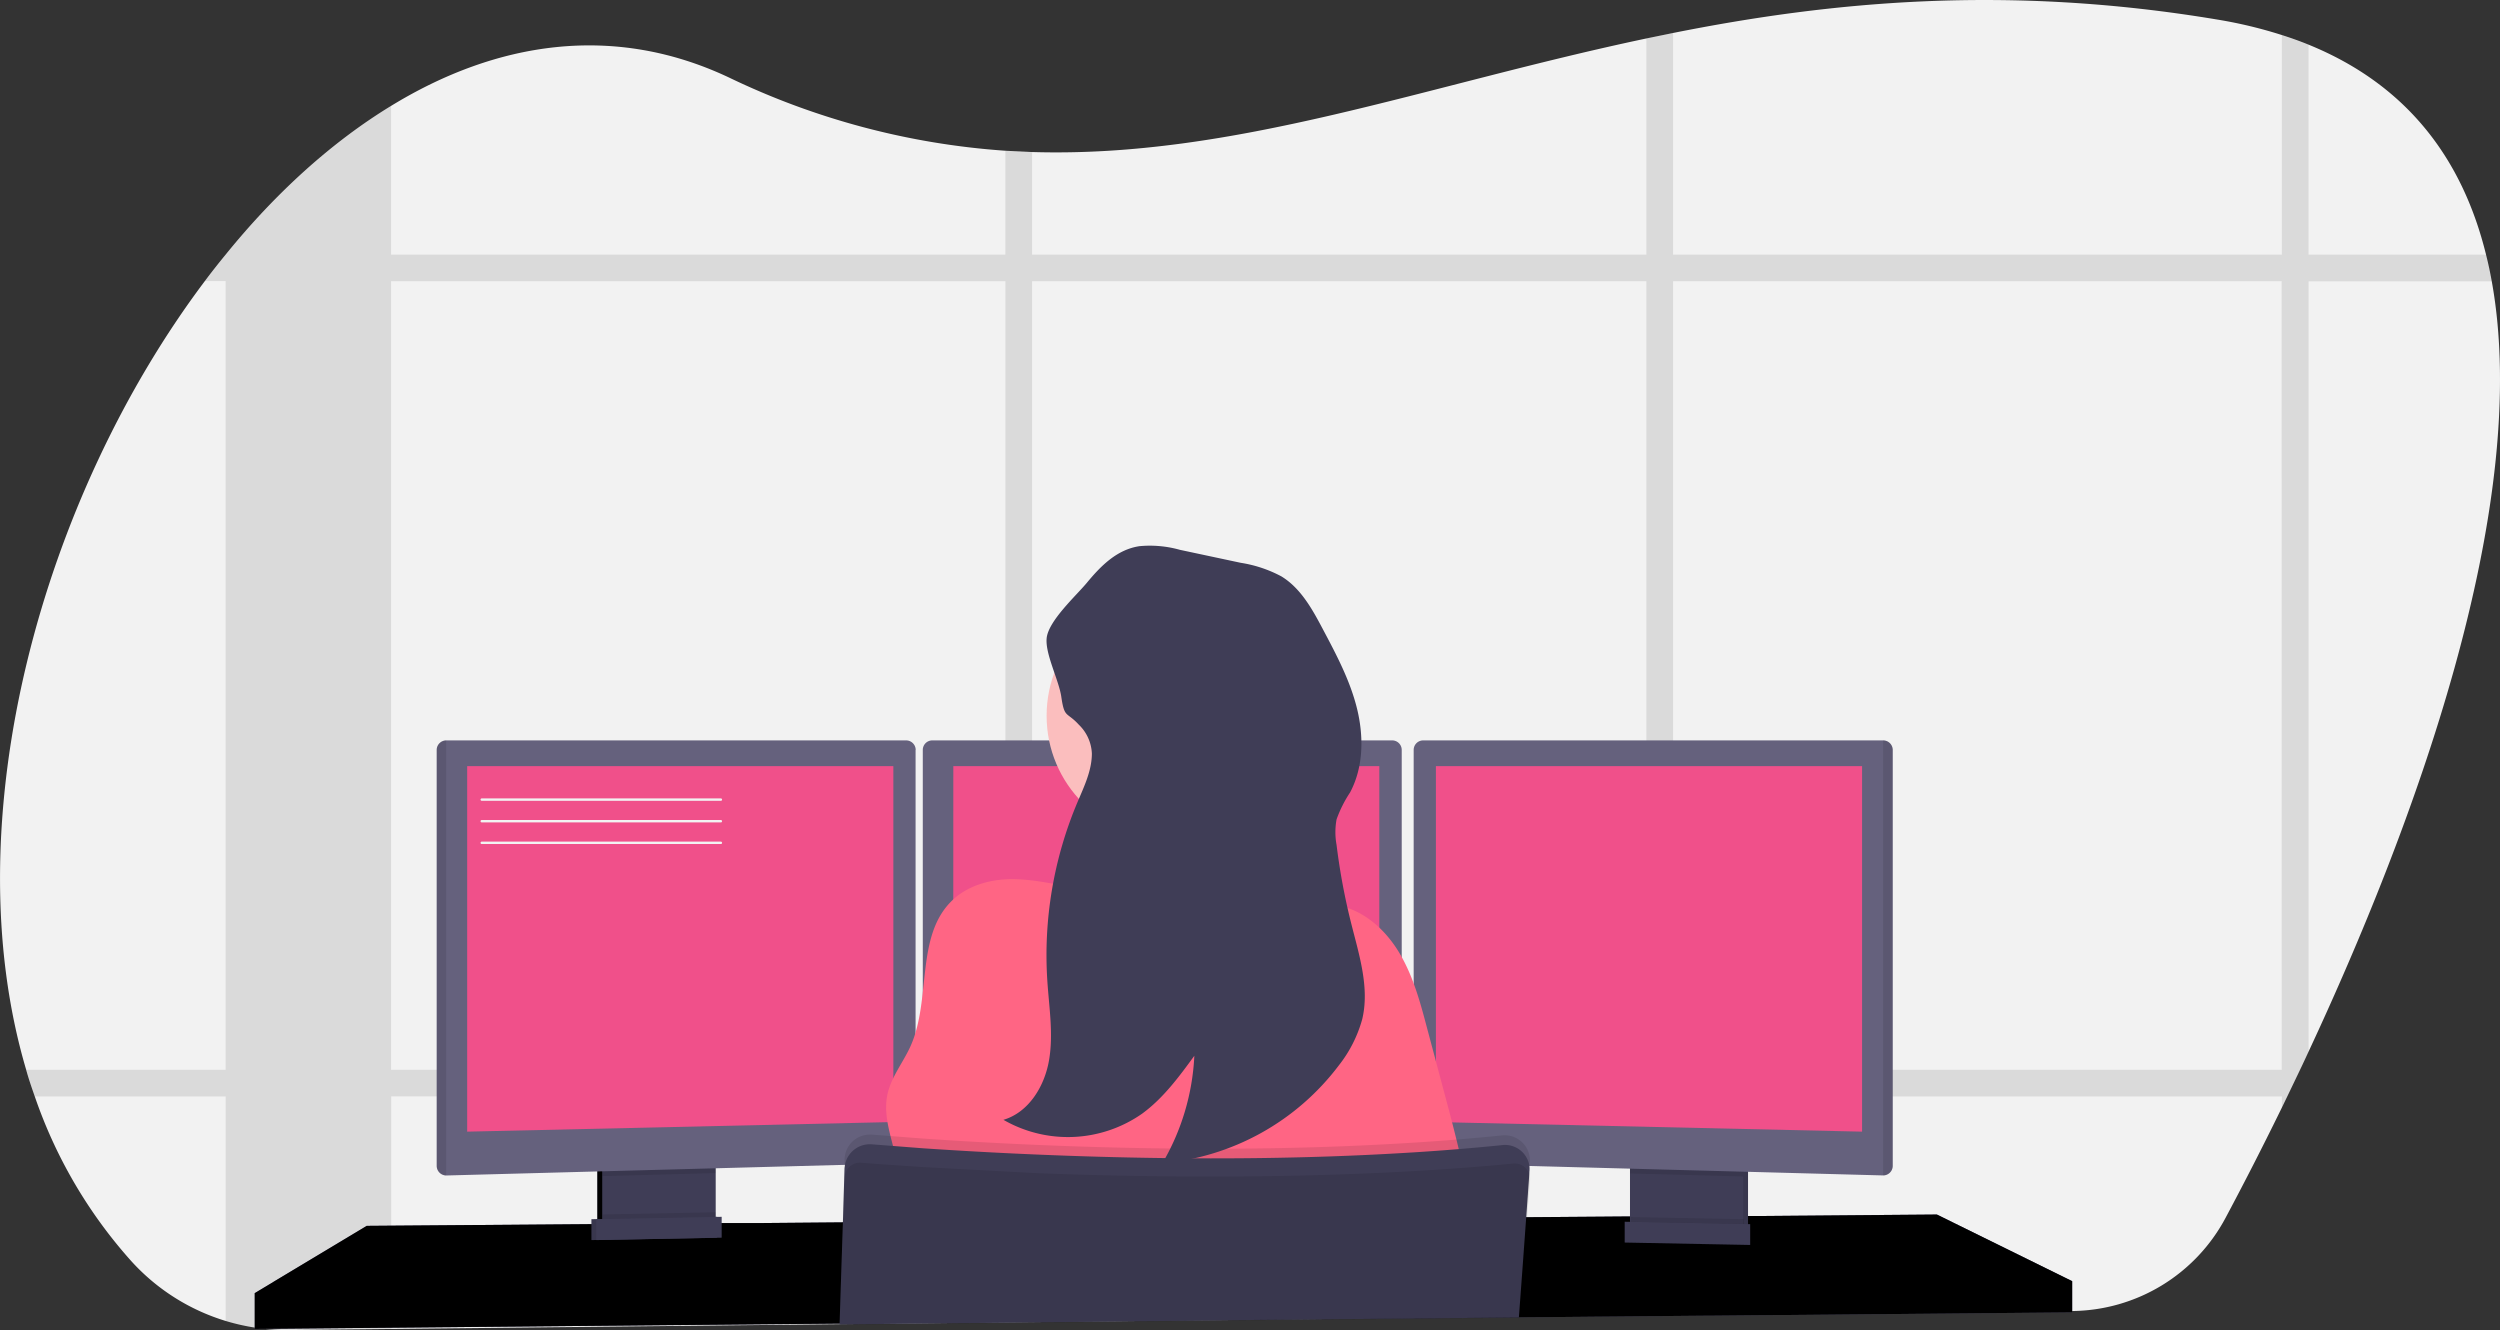
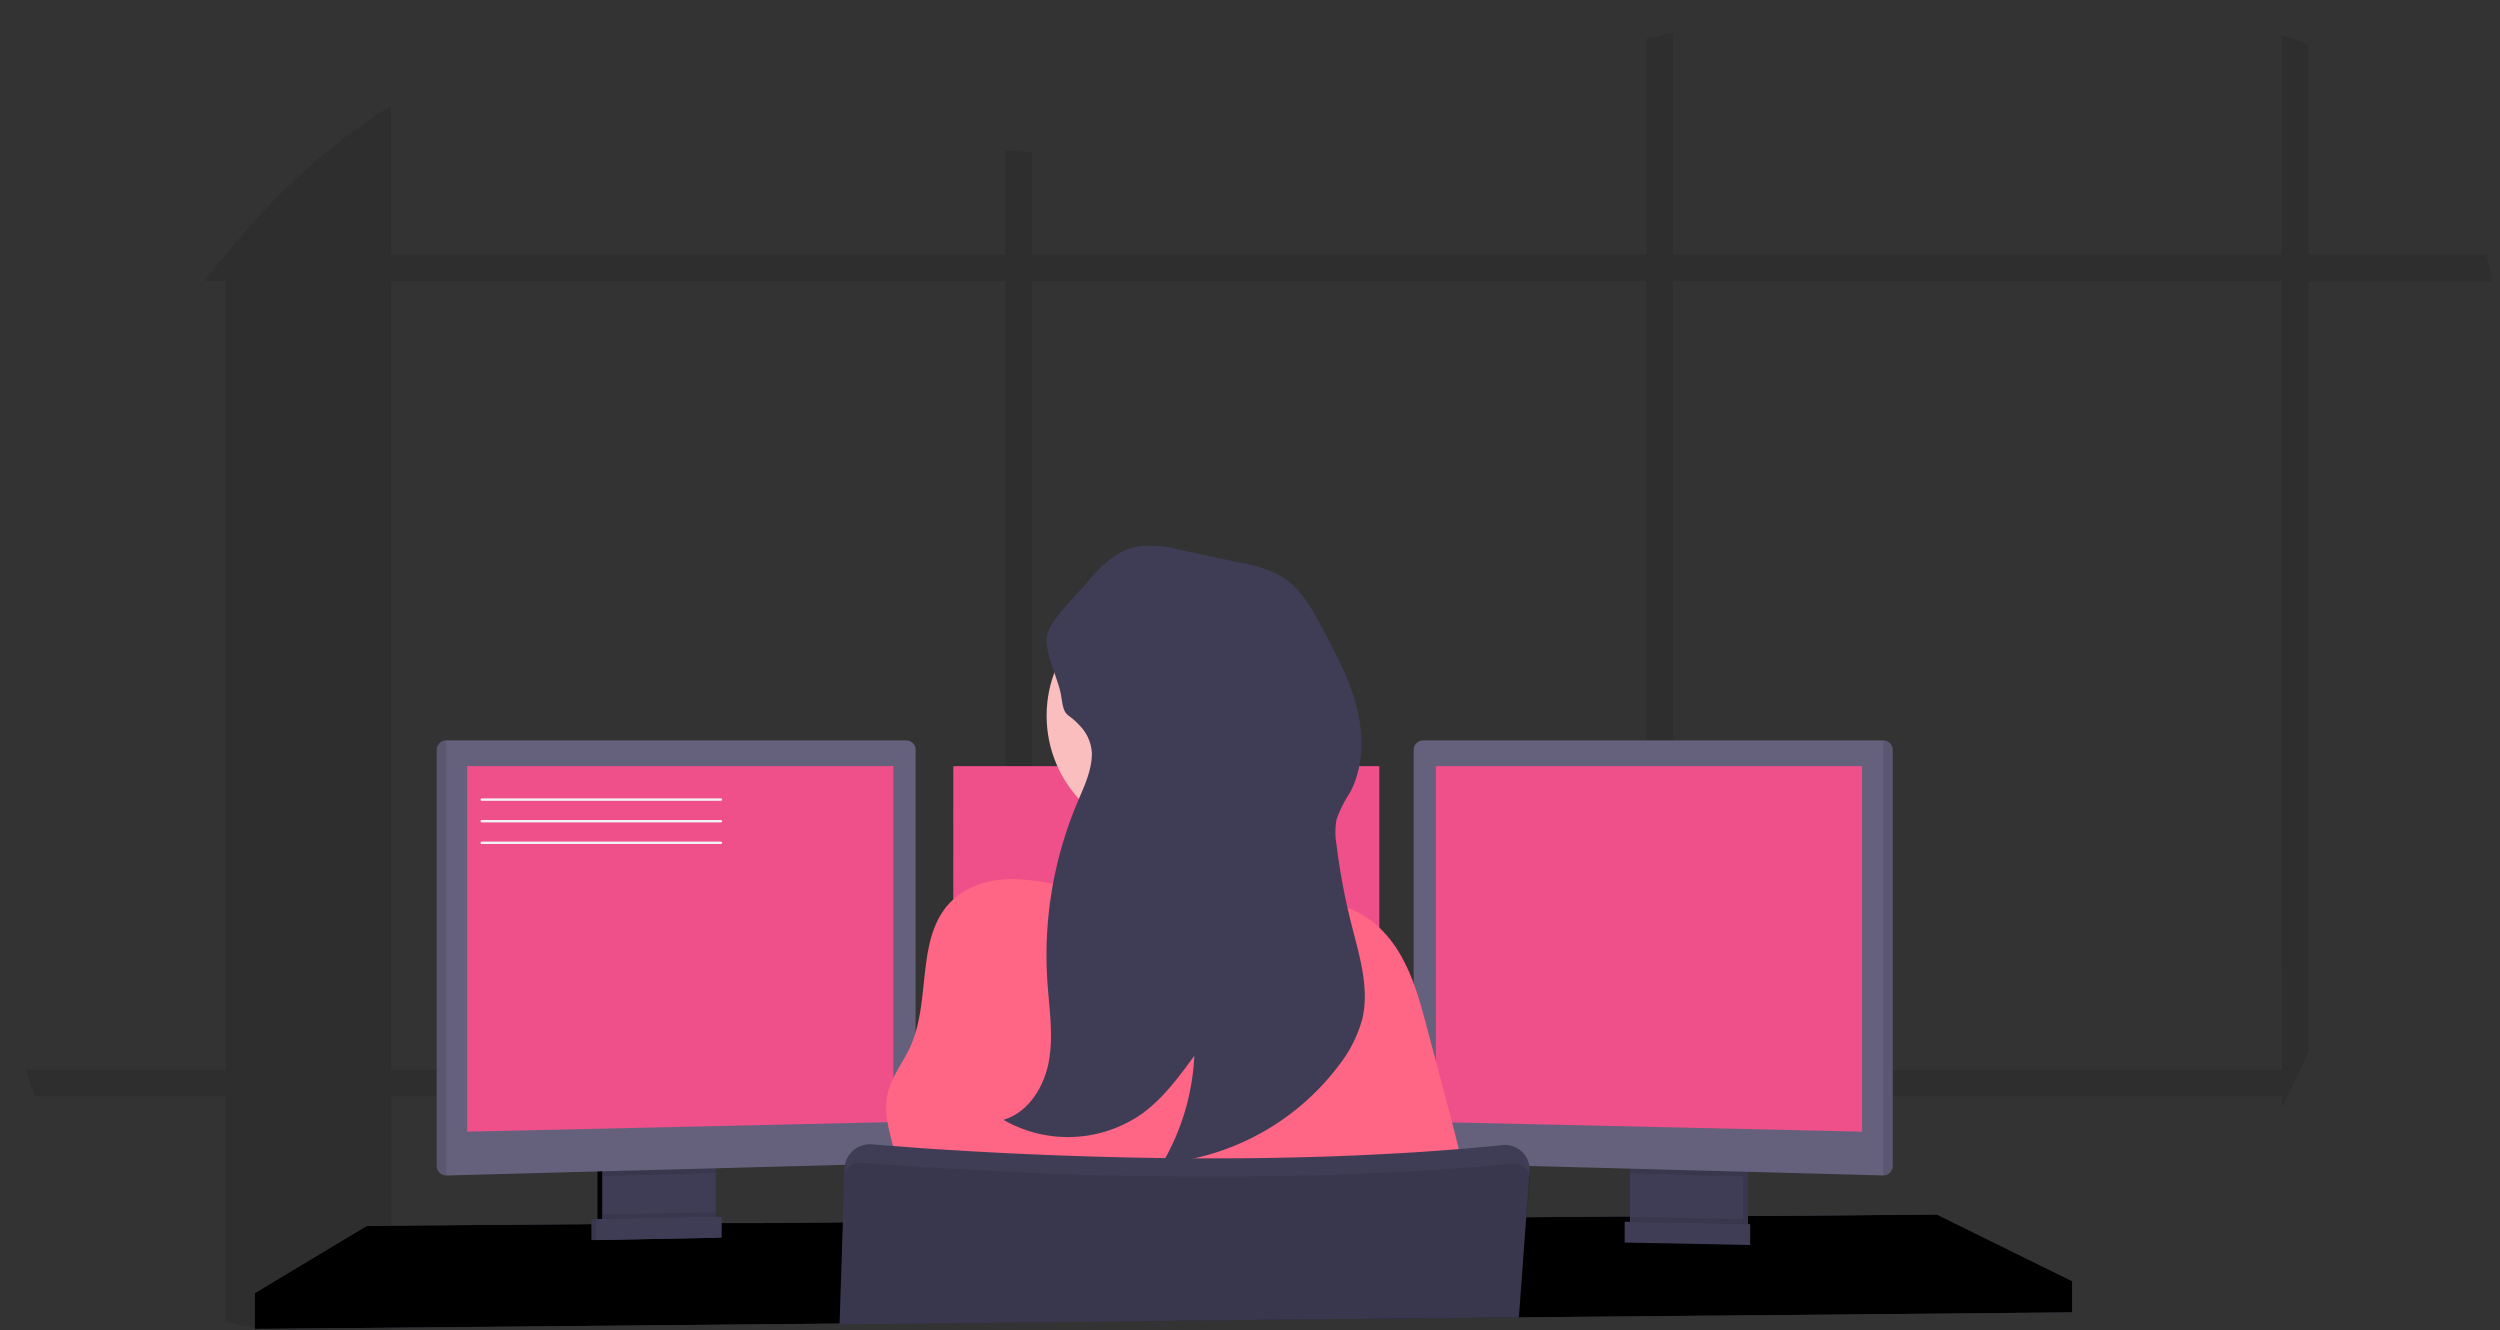
<svg xmlns="http://www.w3.org/2000/svg" xmlns:xlink="http://www.w3.org/1999/xlink" viewBox="0 0 406 216.06">
  <rect x="0" y="0" width="406" height="216.06" fill="#333333" stroke="none" />
  <style>.B,.D{isolation:isolate}.I{opacity:.1}.J{fill:#3f3d56}.K{fill:#65617d}.L{fill:#f0508a}</style>
-   <path d="M374.88 170.85q-.67 1.46-1.35 2.88l-2.08 4.34-.9 1.86c-3.35 6.85-6.48 12.91-9.14 17.89a28.55 28.55 0 0 1-24.88 15.09L47 216a32.89 32.89 0 0 1-4.21-.21h0l-1.42-.19a34.07 34.07 0 0 1-20-10.74 77.86 77.86 0 0 1-15.72-26.79c-.5-1.43-1-2.87-1.4-4.34-12-40.61 2.63-93 29-128.06 1.1-1.47 2.23-2.9 3.37-4.29h0c8.1-10 17.19-18.26 26.87-24.17 17.16-10.5 36.17-13.45 54.86-4.64a122.89 122.89 0 0 0 44.91 11.91l4.33.21c32.84 1 63.62-10.8 99.76-18.44l4.34-.89c25.8-5.16 54.41-7.87 88.42-2.18a73.29 73.29 0 0 1 10.43 2.5c1.5.48 2.95 1 4.34 1.56 16.24 6.6 25.09 18.81 28.85 34.1.36 1.42.67 2.86.93 4.33 6.67 36.78-12.87 88.96-29.78 125.18z" fill="#f2f2f2" />
  <path class="B I" d="M193.79 173.74a37.63 37.63 0 0 1-.73 4.33h36.53v-4.33zm-30.51 24.49h4.33v-10.75l-4.33-.2zm-90.82-24.49v4.33h77.4v-4.33zm331.3-132.39h-28.85V7.24l-4.34-1.56v35.67h-98.86v-36l-4.34.88v35.12h-99.76V24.64c-1.44 0-2.89-.11-4.34-.2v16.91H63.51V17.18c-9.68 5.91-18.77 14.22-26.87 24.17h0c-1.15 1.41-2.27 2.83-3.37 4.29h3.37v128.1H4.25a78.08 78.08 0 0 0 1.4 4.33h31v36.5a33.37 33.37 0 0 0 4.75 1.09l1.43.19a32.73 32.73 0 0 0 4.2.21l16.5-.18v-37.82h99.78v36.73h4.34v-36.72h99.76v35.62l4.34-.05v-35.57h98.83v1.86l.9-1.86 2.08-4.34 1.36-2.88V45.69h29.8c-.26-1.48-.57-2.93-.92-4.34zM63.51 173.74V45.67h99.77v128.07zm104.1 0V45.67h99.76v128.07zm202.94 0h-98.84V45.67h98.83z" />
  <use xlink:href="#B" class="K" />
  <use xlink:href="#B" class="D" opacity=".2" />
  <use xlink:href="#C" class="J" />
  <use xlink:href="#C" class="B I" />
  <g class="J">
    <use xlink:href="#C" x="0.78" />
    <path d="M265.49 188.56h18.39v12.28h-18.39z" />
  </g>
  <path class="B I" d="M265.49 188.56h18.39v12.28h-18.39z" />
  <path d="M264.71 188.56h18.39v12.28h-18.39z" class="J" />
  <path class="B I" d="M116.22 188.56v1.94l-18.39.5v-2.43z" />
  <path d="M148.69 121.78v65.58a1.56 1.56 0 0 1-1.5 1.54l-74.73 2a1.57 1.57 0 0 1-1.54-1.54v-67.58a1.56 1.56 0 0 1 1.54-1.54h74.71a1.56 1.56 0 0 1 1.54 1.54z" class="K" />
  <path class="B I" d="M72.46 120.24v70.65a1.56 1.56 0 0 1-1.54-1.54v-67.57a1.55 1.55 0 0 1 1.54-1.54z" />
  <path d="M75.87,124.42h69.21v57.8l-69.21,1.56Z" class="L" />
  <path class="B I" d="M283.1,188.56v2.5l-18.39-.49v-2Z" />
  <path d="M307.38 121.78v67.57a1.56 1.56 0 0 1-1.56 1.54h0l-74.74-2a1.56 1.56 0 0 1-1.5-1.54v-65.57a1.55 1.55 0 0 1 1.54-1.54h74.71a1.56 1.56 0 0 1 1.55 1.54z" class="K" />
  <path class="B I" d="M307.38 121.78v67.57a1.56 1.56 0 0 1-1.56 1.54h0v-70.65a1.56 1.56 0 0 1 1.56 1.54z" />
  <path d="M302.4,124.42H233.19v57.8l69.21,1.56Z" class="L" />
-   <path d="M227.64 121.78v65.58a1.56 1.56 0 0 1-1.5 1.54l-74.72 2a1.56 1.56 0 0 1-1.56-1.54v-67.58a1.55 1.55 0 0 1 1.54-1.54h74.7a1.55 1.55 0 0 1 1.54 1.54z" class="K" />
  <path d="M154.82,124.42H224v57.8l-69.2,1.56Z" class="L" />
  <path class="B I" d="M336.52 208.06v5.07l-59.23.54h-.64l-71.8.65-163.48 1.51V210l237.48-1.55h2.09z" />
  <g fill="#fbbebe">
    <circle cx="189.98" cy="116.24" r="20.01" />
-     <path d="M210,147s-38.8,4.68-35.09,0c1.34-1.69,1.71-6.7,1.63-12.41,0-1.74-.08-3.54-.17-5.33-.43-8.57-1.46-17-1.46-17s33.92-16,30-3.31c-1.56,5.12-1.05,12.31.14,19.06.34,2,.75,3.9,1.17,5.73A131.82,131.82,0,0,0,210,147Z" />
  </g>
  <path d="M197.34 145.46c4.49-.84 9.24-2.34 13.46-.6 1.11.45 2.14 1.12 3.27 1.5s2.39.48 3.58.75c4.16.94 7.54 4.11 9.7 7.8s3.3 7.85 4.39 12l2.69 10.09c2.34 8.76 4.68 17.59 5.23 26.64a949.55 949.55 0 0 1-97.8.55c2.12-4 4.28-8.31 4.11-12.86s-2.8-9.06-1.86-13.55c.6-2.86 2.56-5.22 3.76-7.88 3.41-7.61.75-17.86 6.75-23.65 2.7-2.6 6.63-3.59 10.38-3.47 4.79.16 9.69 1.66 14.43 2.39 6.06.83 11.8 1.41 17.91.29z" fill="#ff6584" />
-   <path class="B I" d="M248.38 188.8v.56l-.07.9L246.6 214l-41.72.39-68.47.74v.33h-.05V215l.8-25.82v-.92a4.11 4.11 0 0 1 4.23-4h.23l7.08.55 1.17.09c16.5 1.14 47 2.63 77.79.78l2-.12c4.77-.3 9.54-.69 14.26-1.17a4.11 4.11 0 0 1 4.52 3.65 5.93 5.93 0 0 1 0 .73z" />
  <path d="M136.36 215.42v-.33l68.48-.74 41.83-.39v-.07l.56-7.58.64-8.81.5-7v-.17a4.51 4.51 0 0 0 0-1h0a4 4 0 0 0-4.46-3.36c-4.72.48-9.49.87-14.26 1.17l-2 .12c-30.78 1.83-61.28.34-77.78-.78l-1.17-.09-7.09-.55a4.12 4.12 0 0 0-4.39 3.33c0 .21-.06.42-.07.64l-.26 8.64-.36 10.94-.18 5.6v.42z" class="J" />
  <path class="B I" d="M248.49 191.54l-.48 6-.71 8.91-.18 2.23-.39 5v.32l-.06.58V214h-.11l-41.72.39-68.49.74V215l.19-5.6.39-10.94.25-7.28a2.48 2.48 0 0 1 1.2-2 2.39 2.39 0 0 1 1.47-.35l3 .23 7 .47 18.71 1c20.28.78 47.65 1 73.65-1.24l3.56-.33a2.5 2.5 0 0 1 1.35.26 1.94 1.94 0 0 1 .34.21 2.62 2.62 0 0 1 .88 1.2 2.45 2.45 0 0 1 .15.91zm-132.26 5.33v1.25a2.39 2.39 0 0 1-1.37 2.16l-15.63.3a2.37 2.37 0 0 1-1.39-2.18v-1.17z" />
  <path d="M116.42,201l-20.37.39V198l20.37-.39Z" class="J" />
  <path class="B I" d="M116.42,201l-20.37.39V198l20.37-.39Z" />
  <path d="M117.2,201l-20.37.39V198l20.37-.39Z" class="J" />
  <path class="B I" d="M264.83,197.65v1.25a2.4,2.4,0,0,0,1.36,2.16l15.64.3a2.39,2.39,0,0,0,1.39-2.18V198Z" />
  <path class="B I" d="M264.63,201.79l20.38.39V198.8l-20.38-.39Z" />
  <path d="M263.85 201.79l20.38.39v-3.38l-20.38-.39zm-86.53-79.42c0 2.73-1.23 5.3-2.3 7.82a63.78 63.78 0 0 0-4.93 29.13c.28 4.29 1 8.58.28 12.83s-3.29 8.49-7.41 9.71a21 21 0 0 0 22.52-1c3.43-2.5 6-6 8.48-9.4a38 38 0 0 1-5.19 17.45A40.32 40.32 0 0 0 217.44 173a21.18 21.18 0 0 0 3.79-7.5c1.2-5.07-.48-10.34-1.76-15.4a104.16 104.16 0 0 1-2.41-12.87 11.46 11.46 0 0 1 0-4.17 20.2 20.2 0 0 1 2.2-4.38c2.18-4.11 2.23-9.08 1.12-13.6s-3.31-8.68-5.49-12.79c-1.74-3.3-3.62-6.75-6.8-8.69a20.75 20.75 0 0 0-6.59-2.2l-9.89-2.11a18 18 0 0 0-6.58-.59c-3.69.57-6.29 3.24-8.57 6-1.79 2.13-6.17 6.12-6.48 8.91-.28 2.57 2 6.87 2.38 9.58.51 3.51.86 2.34 2.84 4.5a6.9 6.9 0 0 1 2.12 4.68z" class="J" />
  <g fill="#f2f2f2">
    <use xlink:href="#D" />
    <use xlink:href="#D" y="3.51" />
    <use xlink:href="#D" y="7.02" />
  </g>
  <defs>
    <path id="B" d="M336.52 208.06v5.07l-59.23.54h-.64l-71.8.64-163.48 1.51V210l18.18-10.92 57.66-.45H123l14-.12 136.23-1.03h12.19l29.13-.24z" />
    <path id="C" d="M115.45,188.57v9.55a2.39,2.39,0,0,1-1.37,2.16,2.47,2.47,0,0,1-1,.23l-13.61.29a2.41,2.41,0,0,1-2.45-2.39v-9.84Z" />
    <path id="D" d="M117.07 130.05H78.23a.19.19 0 0 1-.19-.19.2.2 0 0 1 .19-.2h38.84a.19.19 0 0 1 .19.2.18.18 0 0 1-.19.19z" />
  </defs>
</svg>